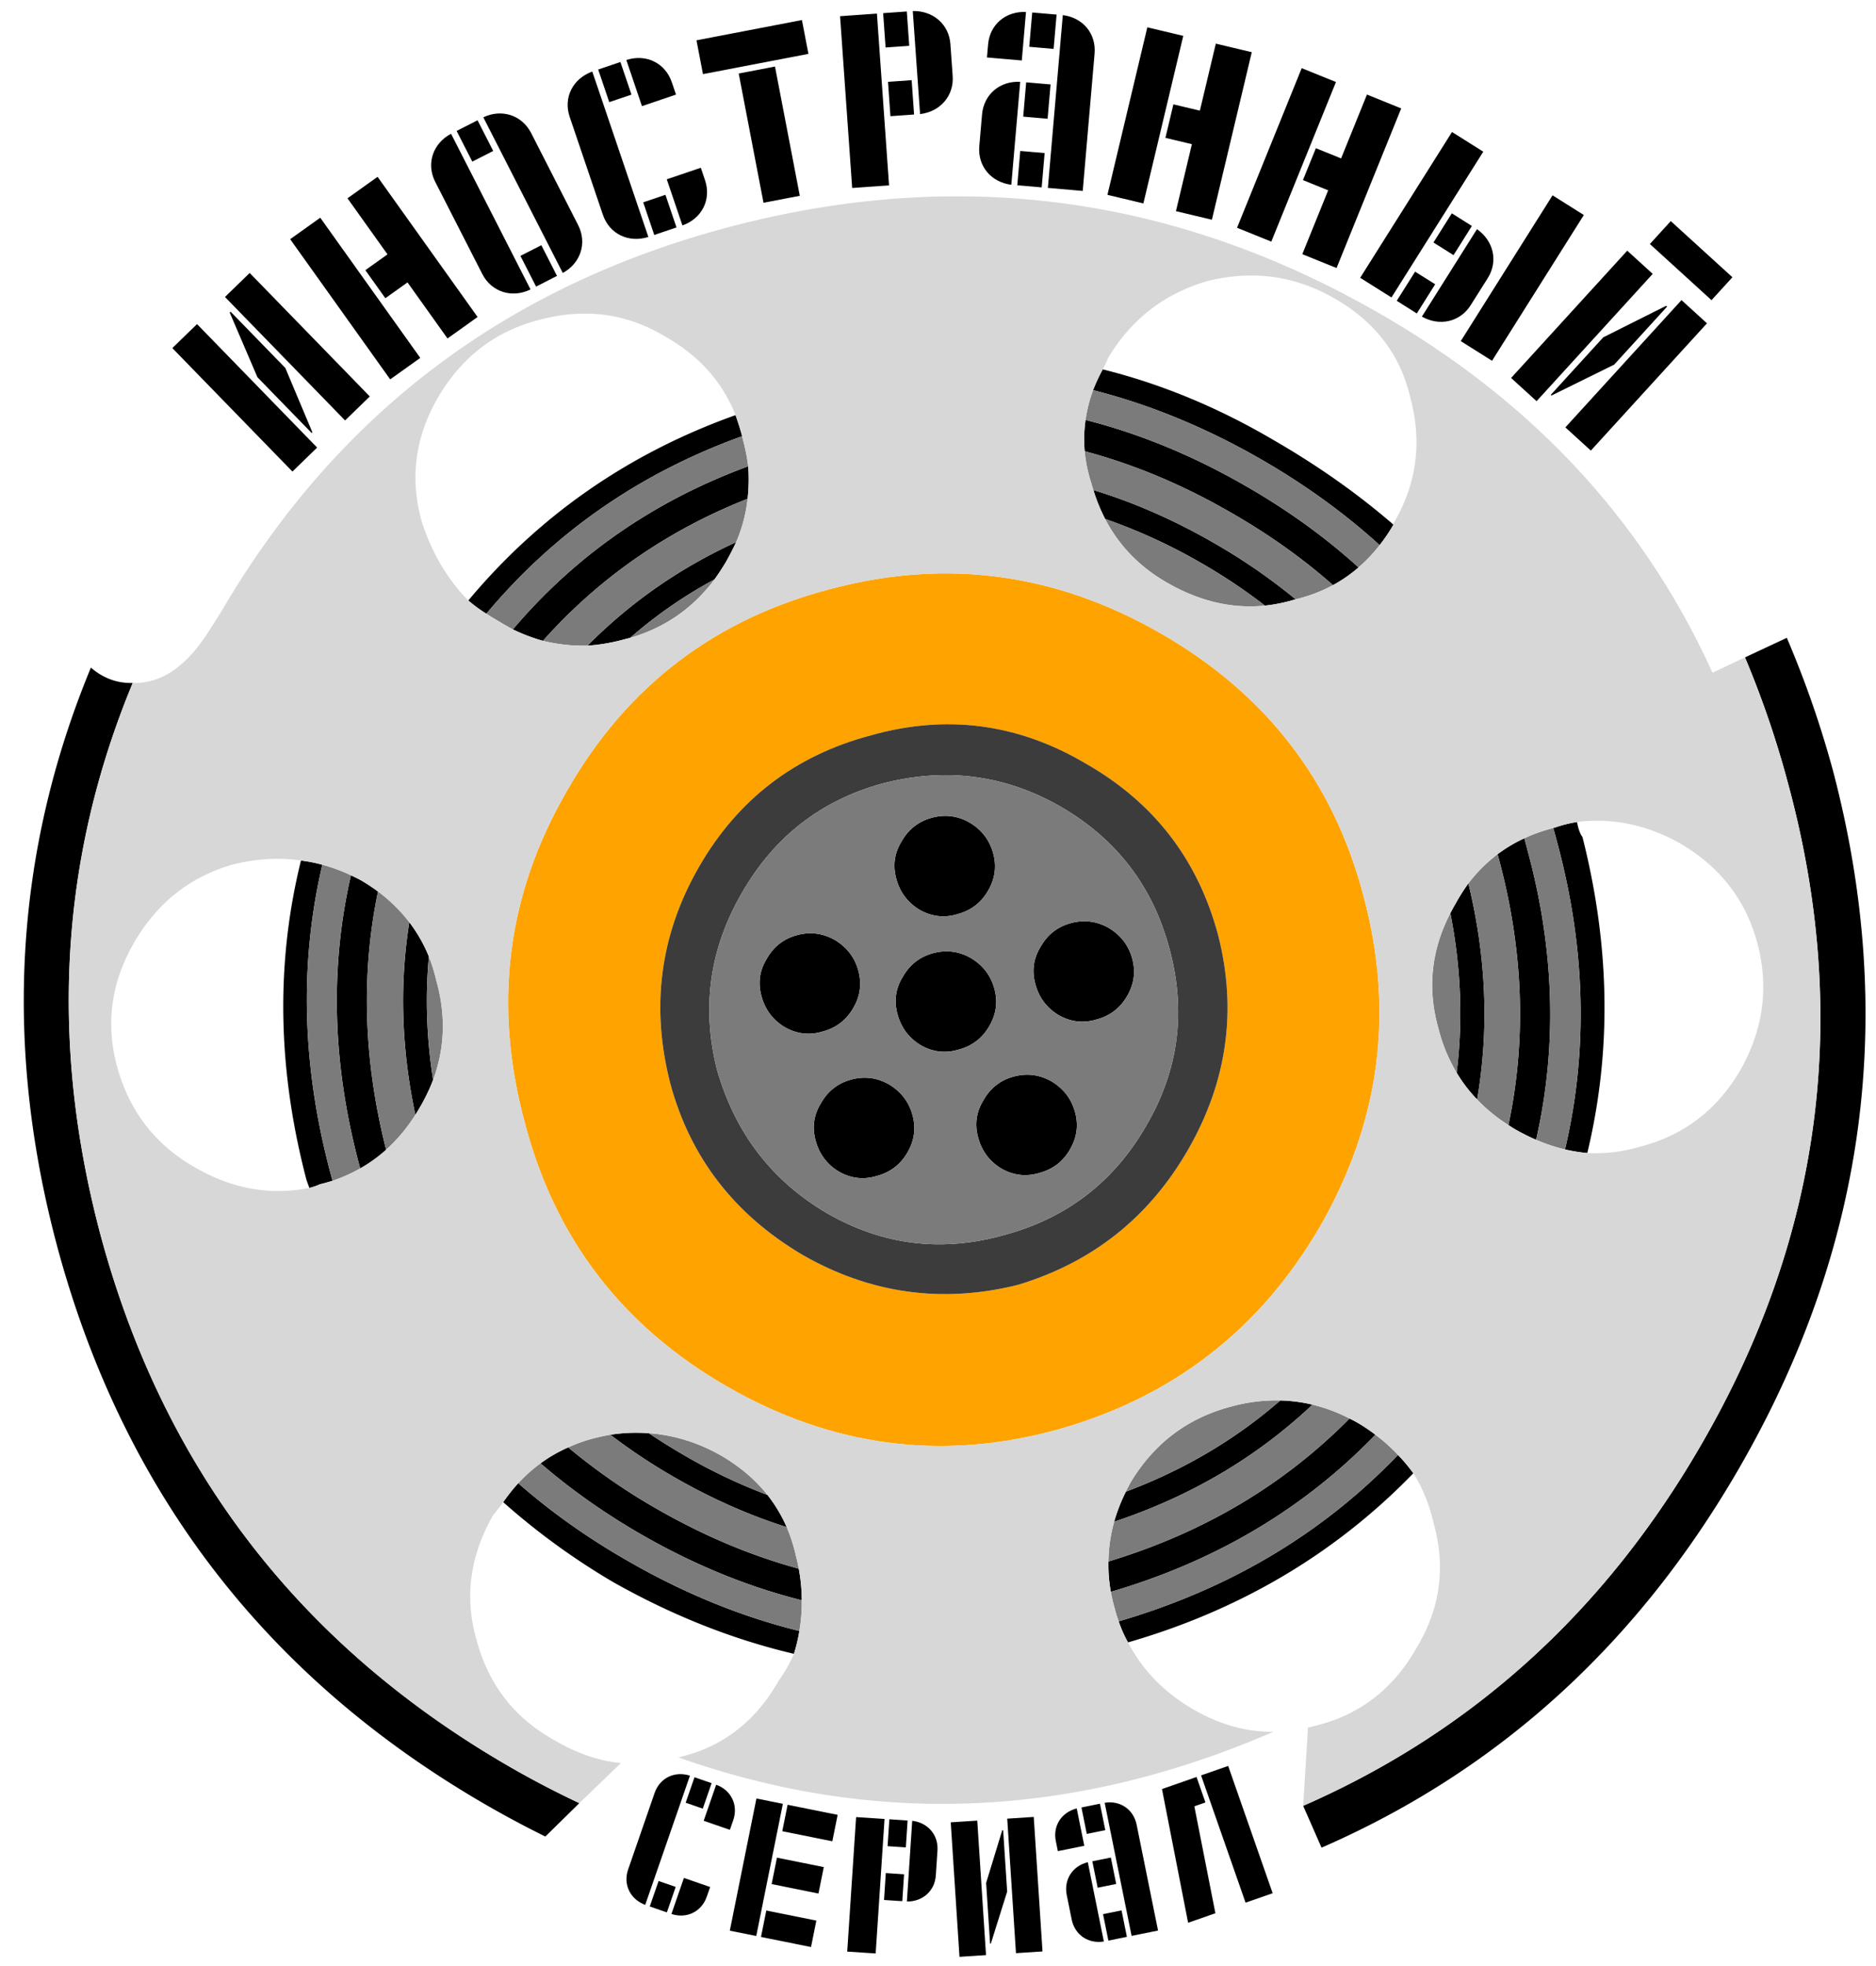
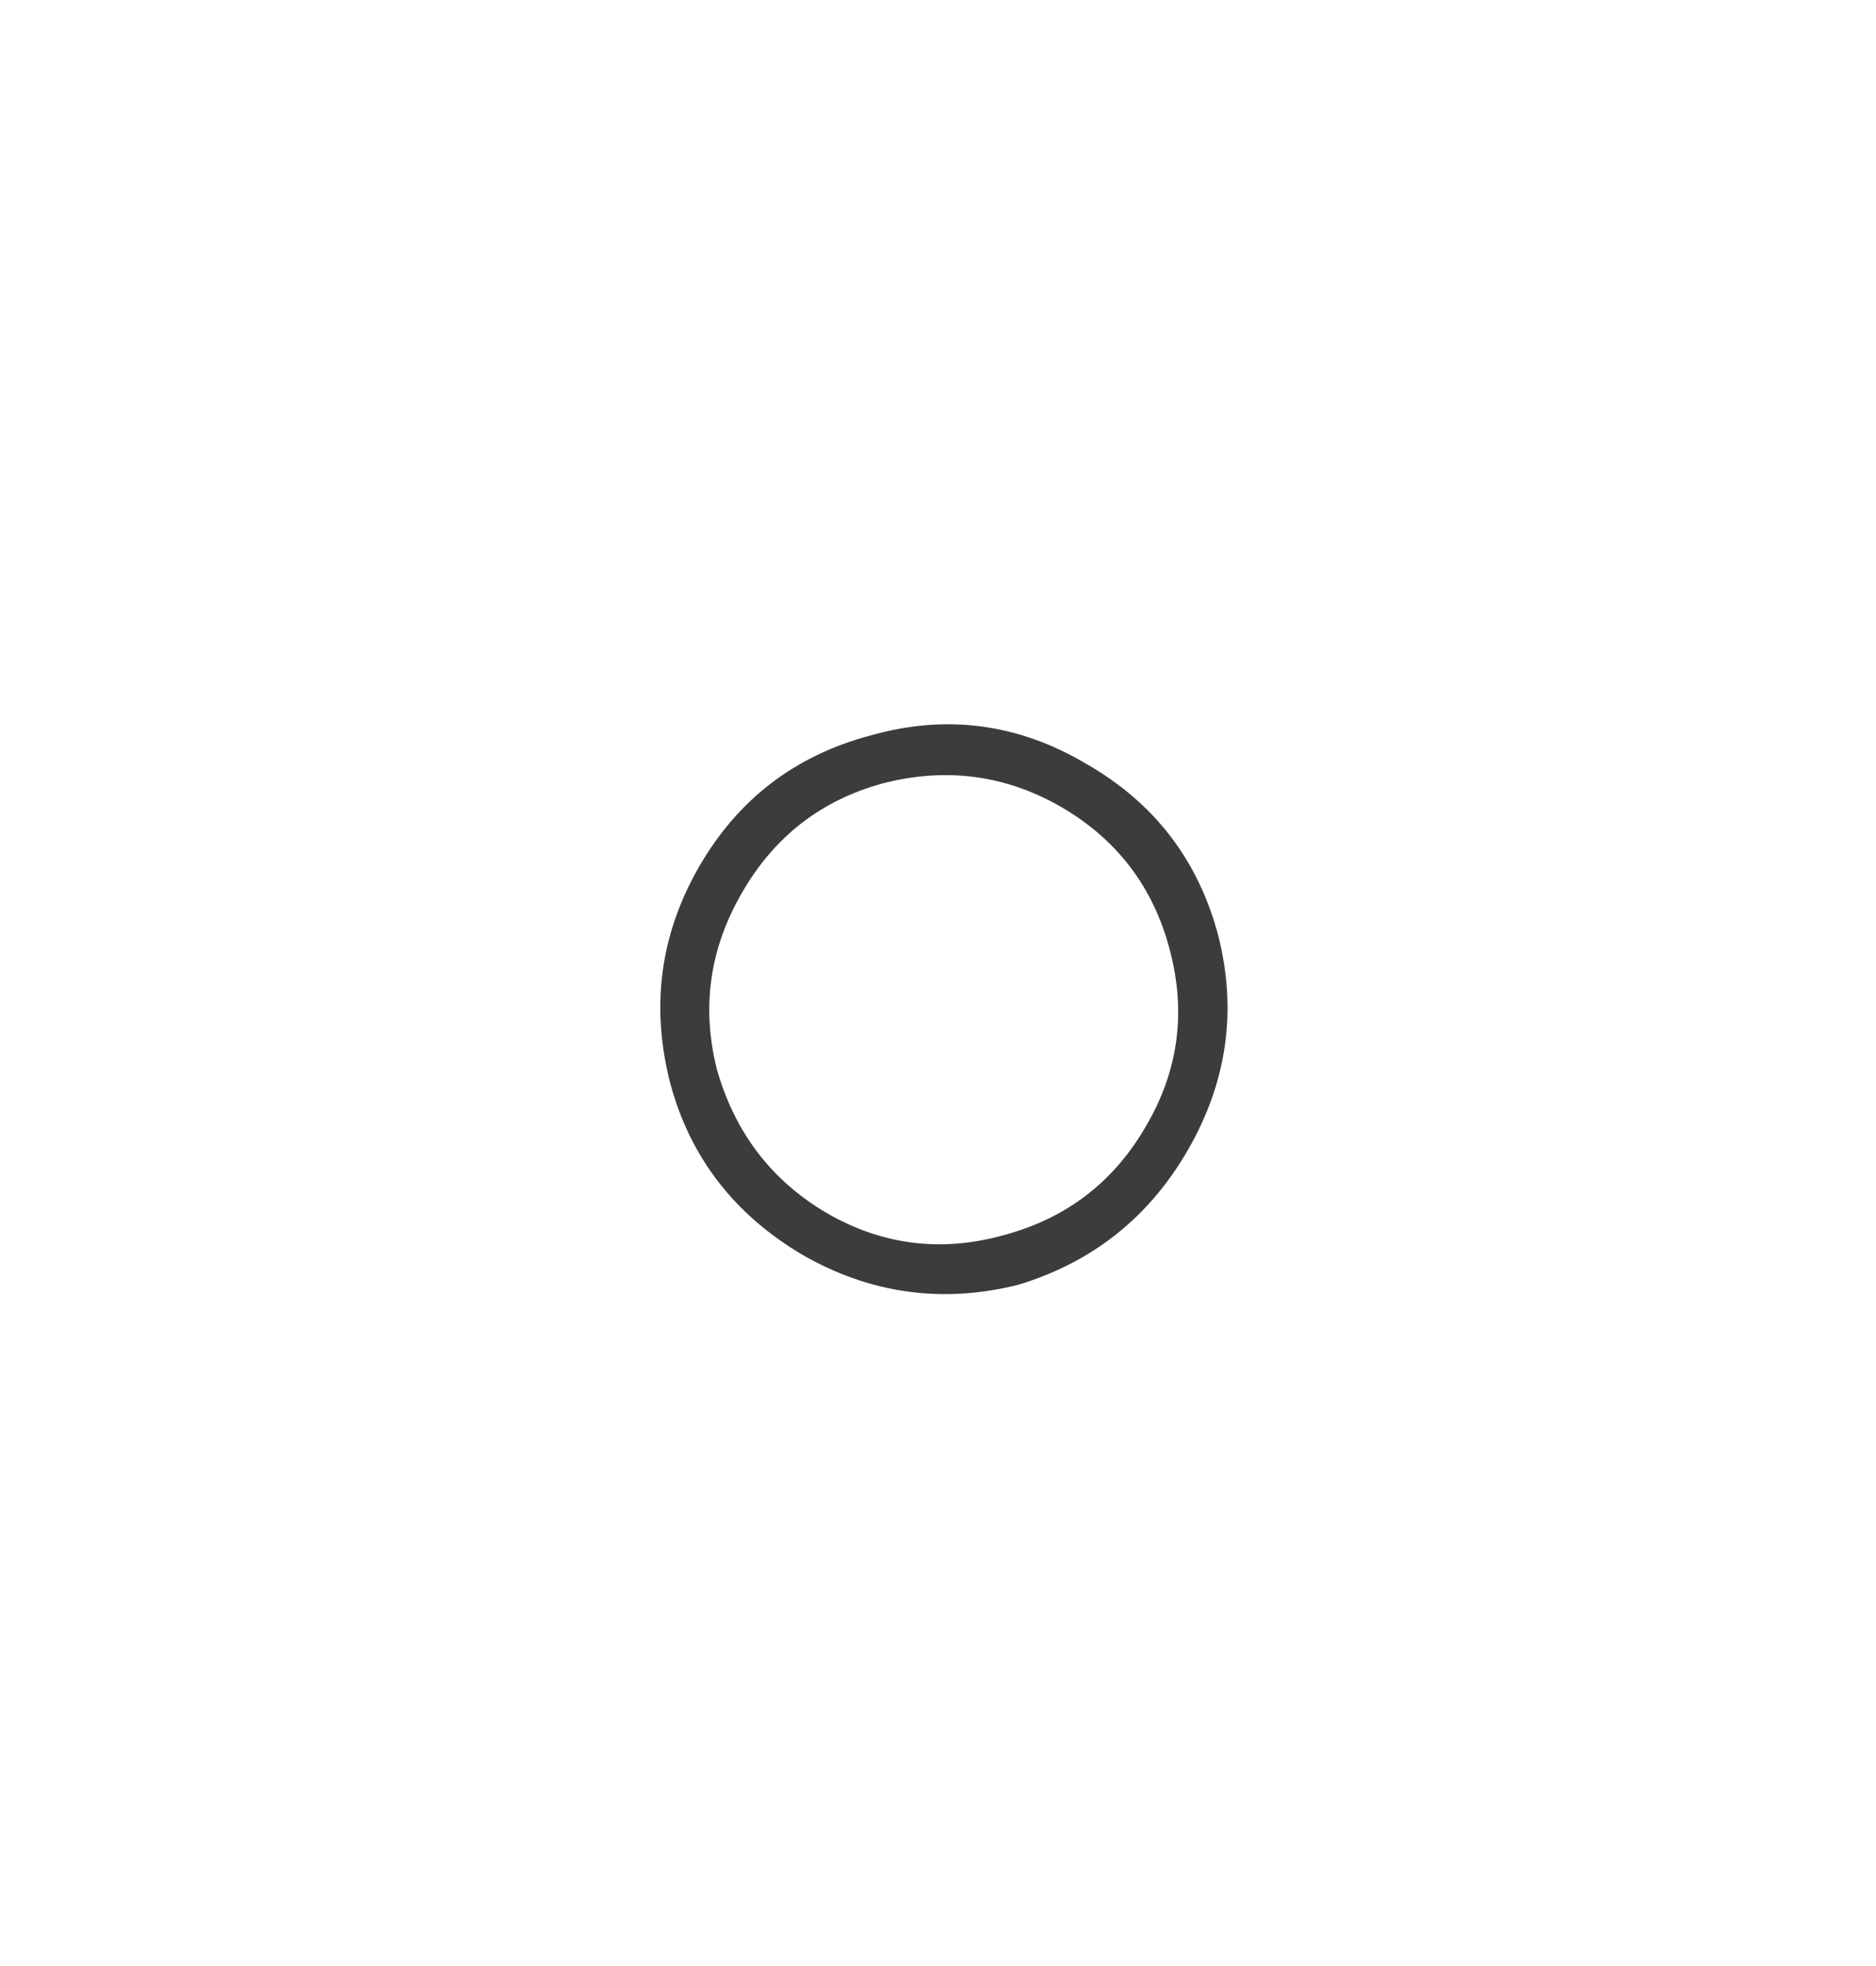
<svg xmlns="http://www.w3.org/2000/svg" width="155.833" height="163.333" xml:space="preserve">
  <g fill-rule="evenodd" clip-rule="evenodd">
-     <path fill="#FFA300" d="M101.2 77.733c-1.667-6.3-5.333-11.066-11-14.3-5.633-3.333-11.583-4.117-17.85-2.35-6.3 1.667-11.067 5.317-14.3 10.95-3.233 5.633-4.017 11.65-2.35 18.05 1.667 6.1 5.316 10.816 10.95 14.15 5.633 3.233 11.6 4.066 17.9 2.5 6.2-1.867 10.917-5.617 14.15-11.25 3.233-5.633 4.067-11.55 2.5-17.75zm12.05-3.35c2.6 9.634 1.4 18.8-3.6 27.5-5 8.601-12.3 14.233-21.9 16.9-9.533 2.6-18.65 1.399-27.35-3.601-8.7-5-14.3-12.3-16.8-21.899-2.667-9.8-1.5-19 3.5-27.6 4.967-8.7 12.316-14.3 22.05-16.8 9.533-2.5 18.633-1.25 27.3 3.75 8.7 5 14.3 12.25 16.8 21.75z" />
-     <path d="M42.6 52.283c5.233-6.167 11.75-10.684 19.55-13.55.067.9.05 1.8-.05 2.7-6.667 2.633-12.333 6.566-17 11.8a15.298 15.298 0 0 1-2.5-.95zm16.75-4.15a37.963 37.963 0 0 0-7 4.85l-.4.1c-1.067.3-2.117.483-3.15.55 3.567-3.6 7.684-6.466 12.35-8.6-.267.566-.55 1.117-.85 1.65-.3.5-.617.984-.95 1.45zm2.3-11.9c-8.5 3.067-15.583 7.983-21.25 14.75a12.41 12.41 0 0 1-1.5-1.1c5.934-7.1 13.333-12.233 22.2-15.4.2.567.383 1.15.55 1.75zm29.95-5.55c4.833 1.2 9.55 3.15 14.15 5.85 3.7 2.133 7.033 4.483 10 7.05a14.357 14.357 0 0 1-1.15 1.7c-2.895-2.633-6.162-4.999-9.8-7.1-4.582-2.641-9.248-4.565-14-5.775.221-.576.488-1.151.8-1.725zm19.125 17.925c-2.523-2.228-5.349-4.236-8.475-6.025-3.98-2.303-8.03-4.002-12.15-5.1-.075-.877-.05-1.744.075-2.6 4.518 1.146 8.959 2.979 13.325 5.5 3.472 1.994 6.589 4.244 9.35 6.75a11.954 11.954 0 0 1-2.125 1.475zm-5.65 1.7a46.634 46.634 0 0 0-5.275-3.525 46.264 46.264 0 0 0-8-3.675 14.62 14.62 0 0 1-.975-2.4c3.372 1.029 6.697 2.487 9.975 4.375a49.016 49.016 0 0 1 6.825 4.7c-.058.02-.117.036-.175.05-.793.232-1.585.391-2.375.475zm3.175 99.7c14.036-6.147 25.052-16.139 33.05-29.975 10.067-17.367 12.467-35.717 7.2-55.05a80.033 80.033 0 0 0-3.55-10.375l3.475-1.625a84.145 84.145 0 0 1 3.825 11c5.367 20.367 2.767 39.7-7.8 58-8.438 14.604-19.996 25.104-34.675 31.5l-1.525-3.475zm-15.325-15.325c9.22-2.7 16.954-7.309 23.2-13.824.462.478.887.985 1.275 1.524-6.467 6.667-14.367 11.351-23.7 14.05a10.49 10.49 0 0 1-.775-1.75zm-26.525.8a13.615 13.615 0 0 1-.45 1.899c-5.1-1.2-10.1-3.184-15-5.95a57.977 57.977 0 0 1-9.15-6.649c.388-.562.805-1.087 1.25-1.575 2.706 2.376 5.723 4.518 9.05 6.425 4.686 2.706 9.453 4.656 14.3 5.85zm-19.2-15.25a50.803 50.803 0 0 0 7.35 5.1c3.874 2.228 7.807 3.887 11.8 4.975.166.884.249 1.759.25 2.625-4.503-1.128-8.937-2.944-13.3-5.449-3.076-1.771-5.875-3.746-8.4-5.926a12.27 12.27 0 0 1 2.3-1.325zm-36.175-63.5c-6.038 14.562-6.93 29.846-2.675 45.85 5.2 19.333 16.483 34.033 33.85 44.1a77.725 77.725 0 0 0 5.925 3.101l-2.825 2.774a84.22 84.22 0 0 1-5-2.675c-18.233-10.566-30.083-26.017-35.55-46.35-4.472-16.734-3.538-32.759 2.8-48.075 1.027.885 2.185 1.31 3.475 1.275zM82.5 70.883c.3 1.1.15 2.15-.45 3.15-.566.966-1.4 1.6-2.5 1.9-1.1.333-2.15.216-3.15-.35-1-.6-1.65-1.467-1.95-2.6-.3-1.1-.15-2.133.45-3.1.567-1 1.4-1.65 2.5-1.95 1.1-.3 2.15-.167 3.15.4 1 .6 1.65 1.45 1.95 2.55zm-2.85 16.3c-1.1.333-2.15.216-3.15-.35-1-.6-1.65-1.467-1.95-2.6-.3-1.1-.15-2.133.45-3.1.567-1 1.4-1.65 2.5-1.95 1.1-.3 2.15-.167 3.15.4 1 .6 1.65 1.45 1.95 2.55.3 1.1.15 2.15-.45 3.15-.567.967-1.4 1.6-2.5 1.9zm6.8-8.55c.566-1 1.4-1.65 2.5-1.95 1.1-.3 2.15-.167 3.15.4 1 .6 1.65 1.45 1.95 2.55.3 1.1.15 2.15-.45 3.15-.567.966-1.4 1.6-2.5 1.9-1.1.333-2.15.216-3.15-.35-1-.6-1.65-1.467-1.95-2.6-.3-1.1-.15-2.133.45-3.1zm-22.75 1c.566-1 1.4-1.65 2.5-1.95 1.1-.3 2.15-.167 3.15.4 1 .6 1.65 1.45 1.95 2.55.3 1.1.15 2.15-.45 3.15-.567.966-1.4 1.6-2.5 1.9-1.1.333-2.15.216-3.15-.35-1-.6-1.65-1.467-1.95-2.6-.3-1.1-.15-2.133.45-3.1zm6 17.7c-1-.6-1.65-1.467-1.95-2.6-.3-1.101-.15-2.134.45-3.101.566-1 1.4-1.65 2.5-1.95 1.1-.3 2.15-.167 3.15.4 1 .6 1.65 1.45 1.95 2.55.3 1.101.15 2.15-.45 3.15-.567.967-1.4 1.6-2.5 1.899-1.1.336-2.15.218-3.15-.348zm-15.8 21.725c.997.668 2.031 1.31 3.1 1.926a46.229 46.229 0 0 0 6.75 3.199c.645.82 1.178 1.712 1.6 2.676-3.145-.996-6.245-2.371-9.3-4.125a48.473 48.473 0 0 1-5.35-3.551 13.652 13.652 0 0 1 3.2-.125zm35.4-26.675c.3 1.101.15 2.15-.45 3.15-.567.967-1.4 1.6-2.5 1.899-1.1.334-2.15.217-3.15-.35-1-.6-1.65-1.467-1.95-2.6-.3-1.101-.15-2.134.45-3.101.566-1 1.4-1.65 2.5-1.95 1.1-.3 2.15-.167 3.15.4 1 .602 1.65 1.452 1.95 2.552zm24.95 26.8c-5.935 6.144-13.26 10.493-21.975 13.051a12.363 12.363 0 0 1-.2-2.525c7.883-2.386 14.558-6.345 20.025-11.875.25.122.5.256.75.4.49.293.957.61 1.4.949zm-5.225-2.5c-4.62 4.364-10.111 7.606-16.475 9.726.236-.838.561-1.671.975-2.5 4.83-1.813 9.104-4.338 12.825-7.575.903.02 1.796.137 2.675.349zM130 95.483c1.93-8.233 1.713-16.733-.65-25.5a103.31 103.31 0 0 0-.325-1.2c.056-.019.114-.035.175-.05.566-.2 1.167-.35 1.8-.45.1.566.25.983.45 1.25 2.3 9.066 2.433 17.816.4 26.25a14.942 14.942 0 0 1-1.85-.3zm-9.525-19.625c.13-.257.272-.516.425-.775.332-.603.689-1.169 1.075-1.7 1.49 6.14 1.731 12.123.725 17.95a12.319 12.319 0 0 1-1.7-2.225c.534-4.328.359-8.745-.525-13.25zm4.825 17.6c1.511-7.148 1.245-14.523-.8-22.125l-.1-.375a12.347 12.347 0 0 1 2.225-1.325l.275 1.05c2.233 8.237 2.467 16.237.7 24a17.272 17.272 0 0 1-1.7-.85 10.095 10.095 0 0 1-.6-.375zm-99.6 5.225c-.1-.267-.184-.5-.25-.699-2.4-9.167-2.55-18-.45-26.5.595.071 1.187.188 1.775.35-1.93 8.255-1.688 16.855.725 25.8.039.146.08.297.125.45-.353.109-.711.209-1.075.3-.2.099-.483.199-.85.299zm5.7-24.625c-1.426 6.887-1.201 14.038.675 21.45a12.439 12.439 0 0 1-2.15 1.55.716.716 0 0 1-.025-.074c-2.281-8.405-2.531-16.497-.75-24.275.28.128.563.27.85.425.498.293.964.601 1.4.924zm3.1 18.55c-1.158-5.49-1.325-10.823-.5-16 .66.867 1.202 1.816 1.625 2.85-.311 3.347-.194 6.764.35 10.25a15.297 15.297 0 0 1-1.125 2.325c-.115.197-.231.39-.35.575z" />
    <path fill="#3C3C3C" d="M97.15 78.833c-1.367-5.167-4.367-9.1-9-11.8-4.633-2.667-9.583-3.317-14.85-1.95-5.1 1.4-8.983 4.417-11.65 9.05-2.7 4.634-3.4 9.534-2.1 14.7 1.5 5.267 4.55 9.25 9.15 11.95 4.633 2.666 9.55 3.267 14.75 1.8 5.167-1.4 9.083-4.417 11.75-9.05 2.7-4.6 3.35-9.5 1.95-14.7zm4.05-1.1c1.566 6.2.733 12.117-2.5 17.75-3.233 5.633-7.95 9.383-14.15 11.25-6.3 1.566-12.267.733-17.9-2.5-5.633-3.334-9.283-8.051-10.95-14.15-1.667-6.4-.883-12.417 2.35-18.05 3.233-5.633 8-9.284 14.3-10.95 6.267-1.767 12.217-.983 17.85 2.35 5.667 3.234 9.333 8 11 14.3z" />
-     <path fill="#7B7B7B" d="M62.15 38.733c-7.8 2.867-14.316 7.383-19.55 13.55-.367-.2-.717-.4-1.05-.6-.4-.233-.783-.467-1.15-.7 5.667-6.767 12.75-11.683 21.25-14.75v.05c.233.833.4 1.65.5 2.45zm-1 6.3c-4.667 2.133-8.783 5-12.35 8.6-1.233.034-2.466-.1-3.7-.4 4.667-5.233 10.333-9.167 17-11.8a12.493 12.493 0 0 1-.95 3.6zm-8.8 7.95a37.963 37.963 0 0 1 7-4.85c-1.8 2.4-4.133 4.017-7 4.85zm60.5-5.85c-2.761-2.506-5.878-4.756-9.35-6.75-4.366-2.521-8.808-4.354-13.325-5.5.112-.833.321-1.657.625-2.475 4.752 1.209 9.418 3.134 14 5.775 3.639 2.101 6.905 4.467 9.8 7.1a12.79 12.79 0 0 1-1.75 1.85zm-22.75-9.65c4.12 1.098 8.169 2.797 12.15 5.1 3.126 1.789 5.952 3.797 8.475 6.025-.953.517-1.987.908-3.1 1.175a49.075 49.075 0 0 0-6.825-4.7c-3.277-1.888-6.603-3.346-9.975-4.375a9.163 9.163 0 0 1-.175-.575 12.475 12.475 0 0 1-.55-2.65zm1.7 5.625c2.7.933 5.367 2.158 8 3.675a46.41 46.41 0 0 1 5.275 3.525c-2.721.275-5.413-.35-8.075-1.875-2.299-1.303-4.032-3.079-5.2-5.325zm-5.35 35.525c-.6.967-.75 2-.45 3.1.3 1.133.95 2 1.95 2.6 1 .566 2.05.684 3.15.35 1.1-.3 1.933-.934 2.5-1.9.6-1 .75-2.05.45-3.15s-.95-1.95-1.95-2.55c-1-.566-2.05-.7-3.15-.4-1.1.3-1.933.95-2.5 1.95zm-6.8 8.55c1.1-.3 1.934-.934 2.5-1.9.6-1 .75-2.05.45-3.15s-.95-1.95-1.95-2.55c-1-.566-2.05-.7-3.15-.4-1.1.3-1.933.95-2.5 1.95-.6.967-.75 2-.45 3.1.3 1.133.95 2 1.95 2.6 1 .566 2.05.684 3.15.35zm2.85-16.3c-.3-1.1-.95-1.95-1.95-2.55-1-.566-2.05-.7-3.15-.4-1.1.3-1.933.95-2.5 1.95-.6.967-.75 2-.45 3.1.3 1.133.95 2 1.95 2.6 1 .566 2.05.684 3.15.35 1.1-.3 1.934-.934 2.5-1.9.6-1 .75-2.05.45-3.15zm14.65 7.95c1.4 5.2.75 10.1-1.95 14.7-2.667 4.633-6.583 7.649-11.75 9.05-5.2 1.467-10.117.866-14.75-1.8-4.6-2.7-7.65-6.684-9.15-11.95-1.3-5.167-.6-10.066 2.1-14.7 2.667-4.633 6.55-7.65 11.65-9.05 5.267-1.367 10.217-.717 14.85 1.95 4.633 2.7 7.633 6.634 9 11.8zm-33.45.8c-.6.967-.75 2-.45 3.1.3 1.133.95 2 1.95 2.6 1 .566 2.05.684 3.15.35 1.1-.3 1.933-.934 2.5-1.9.6-1 .75-2.05.45-3.15s-.95-1.95-1.95-2.55c-1-.566-2.05-.7-3.15-.4-1.1.3-1.933.95-2.5 1.95zm6 17.7c1 .566 2.05.684 3.15.35 1.1-.3 1.933-.933 2.5-1.899.6-1 .75-2.05.45-3.15s-.95-1.95-1.95-2.55c-1-.566-2.05-.7-3.15-.4-1.1.3-1.934.95-2.5 1.95-.6.967-.75 2-.45 3.101.3 1.131.95 1.998 1.95 2.598zm-22.5 22.9a12.977 12.977 0 0 1 2.1-.75c.472-.119.939-.22 1.4-.301a48.615 48.615 0 0 0 5.35 3.551c3.056 1.754 6.156 3.129 9.3 4.125.311.733.561 1.508.75 2.324.099.377.182.752.25 1.125-3.993-1.088-7.926-2.747-11.8-4.975a50.562 50.562 0 0 1-7.35-5.099zm6.7-1.175c2.049.143 4.032.751 5.95 1.825 1.579.916 2.879 2.016 3.9 3.3a46.332 46.332 0 0 1-6.75-3.199 54.612 54.612 0 0 1-3.1-1.926zm12.5 16.425c-4.847-1.194-9.614-3.145-14.3-5.851-3.328-1.907-6.344-4.049-9.05-6.425.573-.62 1.189-1.17 1.85-1.65 2.524 2.18 5.324 4.154 8.4 5.926 4.364 2.505 8.797 4.321 13.3 5.449.013.861-.054 1.711-.2 2.551zm22.9-43.1c-.3-1.1-.95-1.95-1.95-2.55-1-.566-2.05-.7-3.15-.4-1.1.3-1.934.95-2.5 1.95-.6.967-.75 2-.45 3.101.3 1.133.95 2 1.95 2.6 1 .566 2.05.684 3.15.35 1.1-.3 1.933-.933 2.5-1.899.6-1.002.75-2.052.45-3.152zm26.825 28.475c-6.247 6.516-13.98 11.124-23.2 13.824a11.384 11.384 0 0 1-.325-1.05 13.83 13.83 0 0 1-.325-1.399c8.715-2.558 16.04-6.907 21.975-13.051.68.509 1.305 1.068 1.875 1.676zm-4.025-3.025c-5.467 5.53-12.142 9.489-20.025 11.875.013-1.109.171-2.209.475-3.3 6.364-2.119 11.855-5.361 16.475-9.726a13.86 13.86 0 0 1 3.075 1.151zm-5.75-1.5c-3.721 3.237-7.996 5.763-12.825 7.575.128-.274.27-.55.425-.825 1.966-3.233 4.75-5.316 8.35-6.25a13.92 13.92 0 0 1 4.05-.5zm21.25-21.65c1.767-7.762 1.533-15.762-.7-24l-.275-1.05a13.57 13.57 0 0 1 2.4-.85c.11.396.218.796.325 1.2 2.363 8.768 2.58 17.268.65 25.5a15.084 15.084 0 0 1-2.4-.8zm-2.3-1.225a13.845 13.845 0 0 1-2.6-2.125c1.006-5.827.765-11.811-.725-17.95a12.715 12.715 0 0 1 2.425-2.425l.1.375c2.044 7.602 2.311 14.977.8 22.125zm-4.825-17.6c.884 4.505 1.059 8.922.525 13.25a13.486 13.486 0 0 1-1.5-3.625c-.953-3.32-.628-6.528.975-9.625zm-92.85 22.225a18.604 18.604 0 0 1-.125-.45c-2.413-8.944-2.655-17.544-.725-25.8a14.2 14.2 0 0 1 2.375.875c-1.781 7.778-1.531 15.87.75 24.275.007.024.015.05.025.074-.722.411-1.488.753-2.3 1.026zm4.45-2.575c-1.876-7.412-2.101-14.563-.675-21.45a13.22 13.22 0 0 1 2.6 2.55c-.825 5.178-.658 10.511.5 16a14.013 14.013 0 0 1-2.425 2.9zm3.9-5.8c-.544-3.486-.661-6.903-.35-10.25.252.641.461 1.315.625 2.025.795 2.849.704 5.59-.275 8.225z" />
-     <path fill="#D7D7D7" d="M61.65 36.233c-.167-.6-.35-1.183-.55-1.75-1.1-2.767-3.033-4.933-5.8-6.5-3.233-1.966-6.75-2.433-10.55-1.4-3.6.934-6.383 3.067-8.35 6.4-1.933 3.333-2.383 6.8-1.35 10.4.833 2.567 2.117 4.733 3.85 6.5.467.4.967.767 1.5 1.1.367.233.75.467 1.15.7.333.2.684.4 1.05.6.833.4 1.667.716 2.5.95 1.233.3 2.467.434 3.7.4a15.197 15.197 0 0 0 3.15-.55l.4-.1c2.867-.833 5.2-2.45 7-4.85.333-.466.65-.95.95-1.45.3-.533.583-1.083.85-1.65.5-1.167.817-2.367.95-3.6.1-.9.117-1.8.05-2.7-.1-.8-.267-1.617-.5-2.45v-.05zm29.95-5.55a14.464 14.464 0 0 0-.8 1.725 11.462 11.462 0 0 0-.625 2.475 11.34 11.34 0 0 0-.075 2.6c.081.873.264 1.756.55 2.65.053.196.111.388.175.575.263.851.588 1.651.975 2.4 1.168 2.247 2.901 4.022 5.2 5.325 2.663 1.525 5.354 2.15 8.075 1.875.79-.084 1.582-.243 2.375-.475.058-.014.117-.03.175-.05a12.705 12.705 0 0 0 3.1-1.175 11.954 11.954 0 0 0 2.125-1.475 12.738 12.738 0 0 0 1.75-1.85c.412-.522.795-1.089 1.15-1.7v-.1c1.933-3.267 2.4-6.75 1.4-10.45-.833-3.6-2.967-6.367-6.4-8.3-3.233-1.833-6.7-2.3-10.4-1.4-3.6 1.033-6.367 3.167-8.3 6.4-.1.267-.25.583-.45.95zm-37.7 88.375a13.652 13.652 0 0 0-3.2.125c-.461.081-.928.182-1.4.301-.739.196-1.439.446-2.1.75-.823.362-1.589.805-2.3 1.324-.661.48-1.277 1.03-1.85 1.65a14.986 14.986 0 0 0-1.25 1.575c-.267.366-.55.733-.85 1.1-1.934 3.4-2.383 6.867-1.35 10.4 1 3.7 3.167 6.467 6.5 8.3 1.801 1.063 3.626 1.688 5.475 1.875l-3.45 3.325a77.913 77.913 0 0 1-5.925-3.101c-17.367-10.066-28.65-24.767-33.85-44.1-4.255-16.004-3.363-31.288 2.675-45.85 2.316.073 4.391-1.311 6.225-4.15.212-.325.421-.65.625-.975.35-.554.692-1.112 1.025-1.675C28.533 33.9 42.583 23.5 61.05 18.733c18.467-4.767 36.017-2.5 52.65 6.8 13.2 7.367 22.716 17.483 28.55 30.35l2.7-1.275a80.033 80.033 0 0 1 3.55 10.375c5.267 19.333 2.867 37.683-7.2 55.05-7.998 13.836-19.014 23.827-33.05 29.975l.4-6.5c.232-.047.465-.105.7-.175 3.633-.9 6.417-3.066 8.35-6.5 1.933-3.233 2.4-6.65 1.4-10.25-.367-1.6-.934-3-1.7-4.2a13.65 13.65 0 0 0-1.275-1.524 14.357 14.357 0 0 0-1.875-1.676 15 15 0 0 0-1.4-.949c-.25-.145-.5-.278-.75-.4a13.807 13.807 0 0 0-3.075-1.15 12.695 12.695 0 0 0-2.675-.35 13.92 13.92 0 0 0-4.05.5c-3.6.934-6.383 3.017-8.35 6.25-.156.275-.297.551-.425.825a14.222 14.222 0 0 0-.975 2.5 12.798 12.798 0 0 0-.475 3.3c-.021.836.046 1.677.2 2.525.083.465.191.932.325 1.399.094.363.202.713.325 1.05.214.627.473 1.21.775 1.75 1.2 2.301 3 4.15 5.4 5.551 2.191 1.271 4.416 1.896 6.675 1.875-16.607 7.198-33.083 7.906-49.425 2.125 3.633-.834 6.417-2.967 8.35-6.4.466-.634.883-1.366 1.25-2.2.197-.632.347-1.265.45-1.899.146-.841.213-1.69.2-2.551a14.288 14.288 0 0 0-.25-2.625 15.066 15.066 0 0 0-.25-1.125 14.063 14.063 0 0 0-.75-2.324 12.287 12.287 0 0 0-1.6-2.676c-1.021-1.284-2.321-2.384-3.9-3.3-1.918-1.075-3.901-1.684-5.95-1.826zm59.35-44.675c-2.5-9.5-8.1-16.75-16.8-21.75-8.667-5-17.767-6.25-27.3-3.75-9.733 2.5-17.083 8.1-22.05 16.8-5 8.6-6.167 17.8-3.5 27.6 2.5 9.6 8.1 16.899 16.8 21.899 8.7 5 17.817 6.2 27.35 3.601 9.6-2.667 16.9-8.3 21.9-16.9 5-8.7 6.2-17.866 3.6-27.5zm17.75-6.1c-.633.1-1.233.25-1.8.45-.061.015-.12.032-.175.05a13.57 13.57 0 0 0-2.4.85c-.798.37-1.54.812-2.225 1.325a12.715 12.715 0 0 0-2.425 2.425 15.986 15.986 0 0 0-1.075 1.7 14.21 14.21 0 0 0-.425.775c-1.603 3.097-1.928 6.305-.975 9.625a13.486 13.486 0 0 0 1.5 3.625 12.319 12.319 0 0 0 1.7 2.225c.751.79 1.618 1.498 2.6 2.125.194.131.395.256.6.375.56.318 1.126.602 1.7.85a15.19 15.19 0 0 0 2.4.801c.612.139 1.229.238 1.85.3 1.566.066 3.05-.117 4.45-.55 3.6-.934 6.367-3.067 8.3-6.4 1.867-3.333 2.333-6.8 1.4-10.4s-3.067-6.383-6.4-8.35c-2.767-1.567-5.633-2.167-8.6-1.801zm-105.3 30.4c.367-.1.65-.199.85-.3.364-.091.723-.19 1.075-.3a13.095 13.095 0 0 0 2.3-1.025c.773-.44 1.489-.957 2.15-1.55a14.064 14.064 0 0 0 2.425-2.899c.119-.186.235-.378.35-.575.452-.767.827-1.542 1.125-2.325.979-2.635 1.07-5.376.275-8.225a14.392 14.392 0 0 0-.625-2.025A12.485 12.485 0 0 0 34 76.609a13.248 13.248 0 0 0-2.6-2.55 16.085 16.085 0 0 0-1.4-.925 14.96 14.96 0 0 0-.85-.425 14.2 14.2 0 0 0-2.375-.875 12.054 12.054 0 0 0-1.775-.35c-1.733-.267-3.583-.167-5.55.3-3.6 1-6.367 3.167-8.3 6.5-1.933 3.333-2.4 6.8-1.4 10.4 1.033 3.7 3.217 6.483 6.55 8.35 3.033 1.733 6.167 2.282 9.4 1.649z" />
  </g>
-   <path d="m24.291 39.172-9.976-10.257 2.052-1.993 9.976 10.257-2.052 1.993zm4.373-4.246-9.976-10.257 2.053-1.994 9.976 10.257-2.053 1.994zm-7.279-3.588-2.303-5.372.074-.072 4.546 4.674 2.246 5.342-.06.058-4.503-4.63zm11.027.176L24.104 19.87l2.499-1.784 8.308 11.644-2.499 1.784zm-3.547-15.041 2.499-1.784 8.308 11.644-2.499 1.783-3.323-4.657-1.84 1.313-1.662-2.329 1.84-1.313-3.323-4.657zm15.204 7.569c-1.525.753-3.237.227-4.009-1.285l-3.905-7.648c-.772-1.511-.193-3.206 1.313-3.997l6.601 12.93zm-6.138-13.165 1.737-.886 1.301 2.55-1.736.885-1.302-2.549zm2.217-1.131c1.516-.727 3.209-.19 3.972 1.304l3.904 7.648c.762 1.492.202 3.178-1.276 3.977l-6.6-12.929zm3.082 11.51 1.737-.886 1.302 2.55-1.737.886-1.302-2.55zm10.628-1.571c-1.644.513-3.235-.243-3.78-1.849l-2.756-8.128c-.544-1.607.26-3.174 1.877-3.765l4.659 13.742zM49.69 5.776l1.846-.625.919 2.71-1.846.625-.919-2.71zm2.337-.791c1.636-.533 3.235.242 3.779 1.848l.348 1.026-2.828.958-1.299-3.832zm1.403 11.823 1.846-.625.919 2.71-1.847.625-.918-2.71zm1.957-1.913 2.828-.959.348 1.027c.544 1.606-.253 3.192-1.876 3.764l-1.3-3.832zm2.467-11.546 8.76-1.682.539 2.809-8.759 1.683-.54-2.81zm3.508 2.759 3.014-.579 2.061 10.736-3.015.579-2.06-10.736zm8.419-4.762 3.062-.217 1.007 14.269-3.063.218-1.006-14.27zm3.579-.253 1.965-.14.202 2.853-1.965.14-.202-2.853zm.403 5.707 1.965-.14.201 2.853-1.964.14-.202-2.853zM75.822.918c1.682-.037 3.009 1.098 3.125 2.748l.188 2.65c.116 1.652-1.039 2.963-2.708 3.163L75.822.918zm8.185 14.43c-1.669-.207-2.803-1.535-2.66-3.204l.227-2.627c.146-1.689 1.491-2.805 3.171-2.72l-.738 8.551zm-1.93-11.653c.144-1.67 1.467-2.766 3.148-2.703l-.348 4.032-2.894-.251.094-1.078zm2.672 8.845 2.025.175-.246 2.85-2.025-.174.246-2.851zm.492-5.7 2.025.174-.246 2.851-2.025-.176.246-2.849zm.501-5.802 2.025.174-.247 2.851-2.025-.176.247-2.849zm2.541.219c1.669.206 2.783 1.532 2.639 3.202l-.984 11.401-2.894-.25 1.239-14.353zm3.708 14.929 3.313-13.917 2.986.711-3.313 13.917-2.986-.711zm9.003-12.561 2.986.711-3.313 13.917-2.986-.712 1.325-5.565-2.199-.524.662-2.784 2.2.524 1.325-5.567zm1.763 15.295 5.371-13.259 2.846 1.151-5.371 13.26-2.846-1.152zm10.792-11.065 2.844 1.151-5.37 13.259-2.845-1.151 2.148-5.304-2.095-.848 1.074-2.651 2.095.848 2.149-5.304zm9.661 4.746-7.626 12.11-2.598-1.635 7.627-12.11 2.597 1.635zm-3.995 11.014-1.525 2.423-1.667-1.051 1.525-2.421 1.667 1.049zm3.472-4.578c1.378.963 1.778 2.665.895 4.067l-1.417 2.248c-.883 1.401-2.589 1.776-4.055.95l4.577-7.265zm-.422-.266-1.525 2.423-1.668-1.05 1.526-2.423 1.667 1.05zm1.673 11.2 7.626-12.11-2.598-1.635-7.626 12.11 2.598 1.635zm1.584 1.426 9.647-10.573 2.116 1.927-9.647 10.574-2.116-1.928zm7.653-3.373 5.228-2.622.077.069-4.396 4.819-5.202 2.563-.062-.056 4.355-4.773zm-3.146 7.479 9.647-10.573 2.116 1.928-9.647 10.573-2.116-1.928zm12.141-10.568 1.736-1.903-5.12-4.665-1.736 1.903 5.12 4.665zM53.596 158.237c-1.245-.465-1.853-1.691-1.418-2.946l2.198-6.351c.434-1.256 1.671-1.844 2.936-1.439l-3.716 10.736zm1.111-1.986 1.421.492-.733 2.117-1.421-.492.733-2.117zm2.103-.254 2.178.754-.278.801c-.434 1.255-1.676 1.858-2.936 1.439l1.036-2.994zm.88-8.365 1.421.492-.733 2.117-1.421-.492.733-2.117zm1.799.623c1.25.449 1.853 1.691 1.418 2.946l-.277.801-2.177-.753 1.036-2.994zm3.345 1.143 2.196.442-2.211 10.98-2.196-.442 2.211-10.98zm.82 9.306 4.157.837-.442 2.196-4.157-.837.442-2.196zm.885-4.391 3.89.783-.442 2.196-3.89-.784.442-2.195zm.884-4.393 4.157.837-.442 2.196-4.157-.837.442-2.196zm5.69 1.023 2.362.156-.737 11.173-2.362-.156.737-11.173zm2.467 4.652 1.517.101-.147 2.234-1.517-.101.147-2.234zm.295-4.469 1.516.1-.147 2.235-1.516-.101.147-2.234zm1.899.125c1.289.149 2.183 1.17 2.098 2.463l-.137 2.075c-.085 1.293-1.106 2.188-2.403 2.166l.442-6.704zm3.927 11.301-.727-11.173 2.203-.143.727 11.172-2.203.144zm2.213-6.139 1.335-4.366.08-.005.331 5.091-1.354 4.32-.063.004-.329-5.044zm2.479 5.834-.727-11.173 2.203-.144.727 11.173-2.203.144zm3.311-9.305c-.26-1.286.478-2.398 1.736-2.719l.628 3.106-2.196.444-.168-.831zm3.989 8.337c-1.28.21-2.412-.541-2.672-1.827l-.409-2.023c-.264-1.302.487-2.434 1.749-2.737l1.332 6.587zm-1.861-11.134 1.537-.312.444 2.196-1.537.312-.444-2.196zm.904 4.47 1.538-.312.444 2.196-1.538.312-.444-2.196zm.889 4.392 1.538-.311.444 2.195-1.538.312-.444-2.196zm.136-9.253c1.28-.21 2.396.544 2.656 1.83l1.777 8.784-2.196.444-2.237-11.058zm4.76-1.138 2.871-1.004.739 2.115-.921.322 1.748 8.882-2.266.792-2.171-11.107zm3.248-1.136 2.251-.786 3.695 10.574-2.25.786-3.696-10.574z" />
</svg>